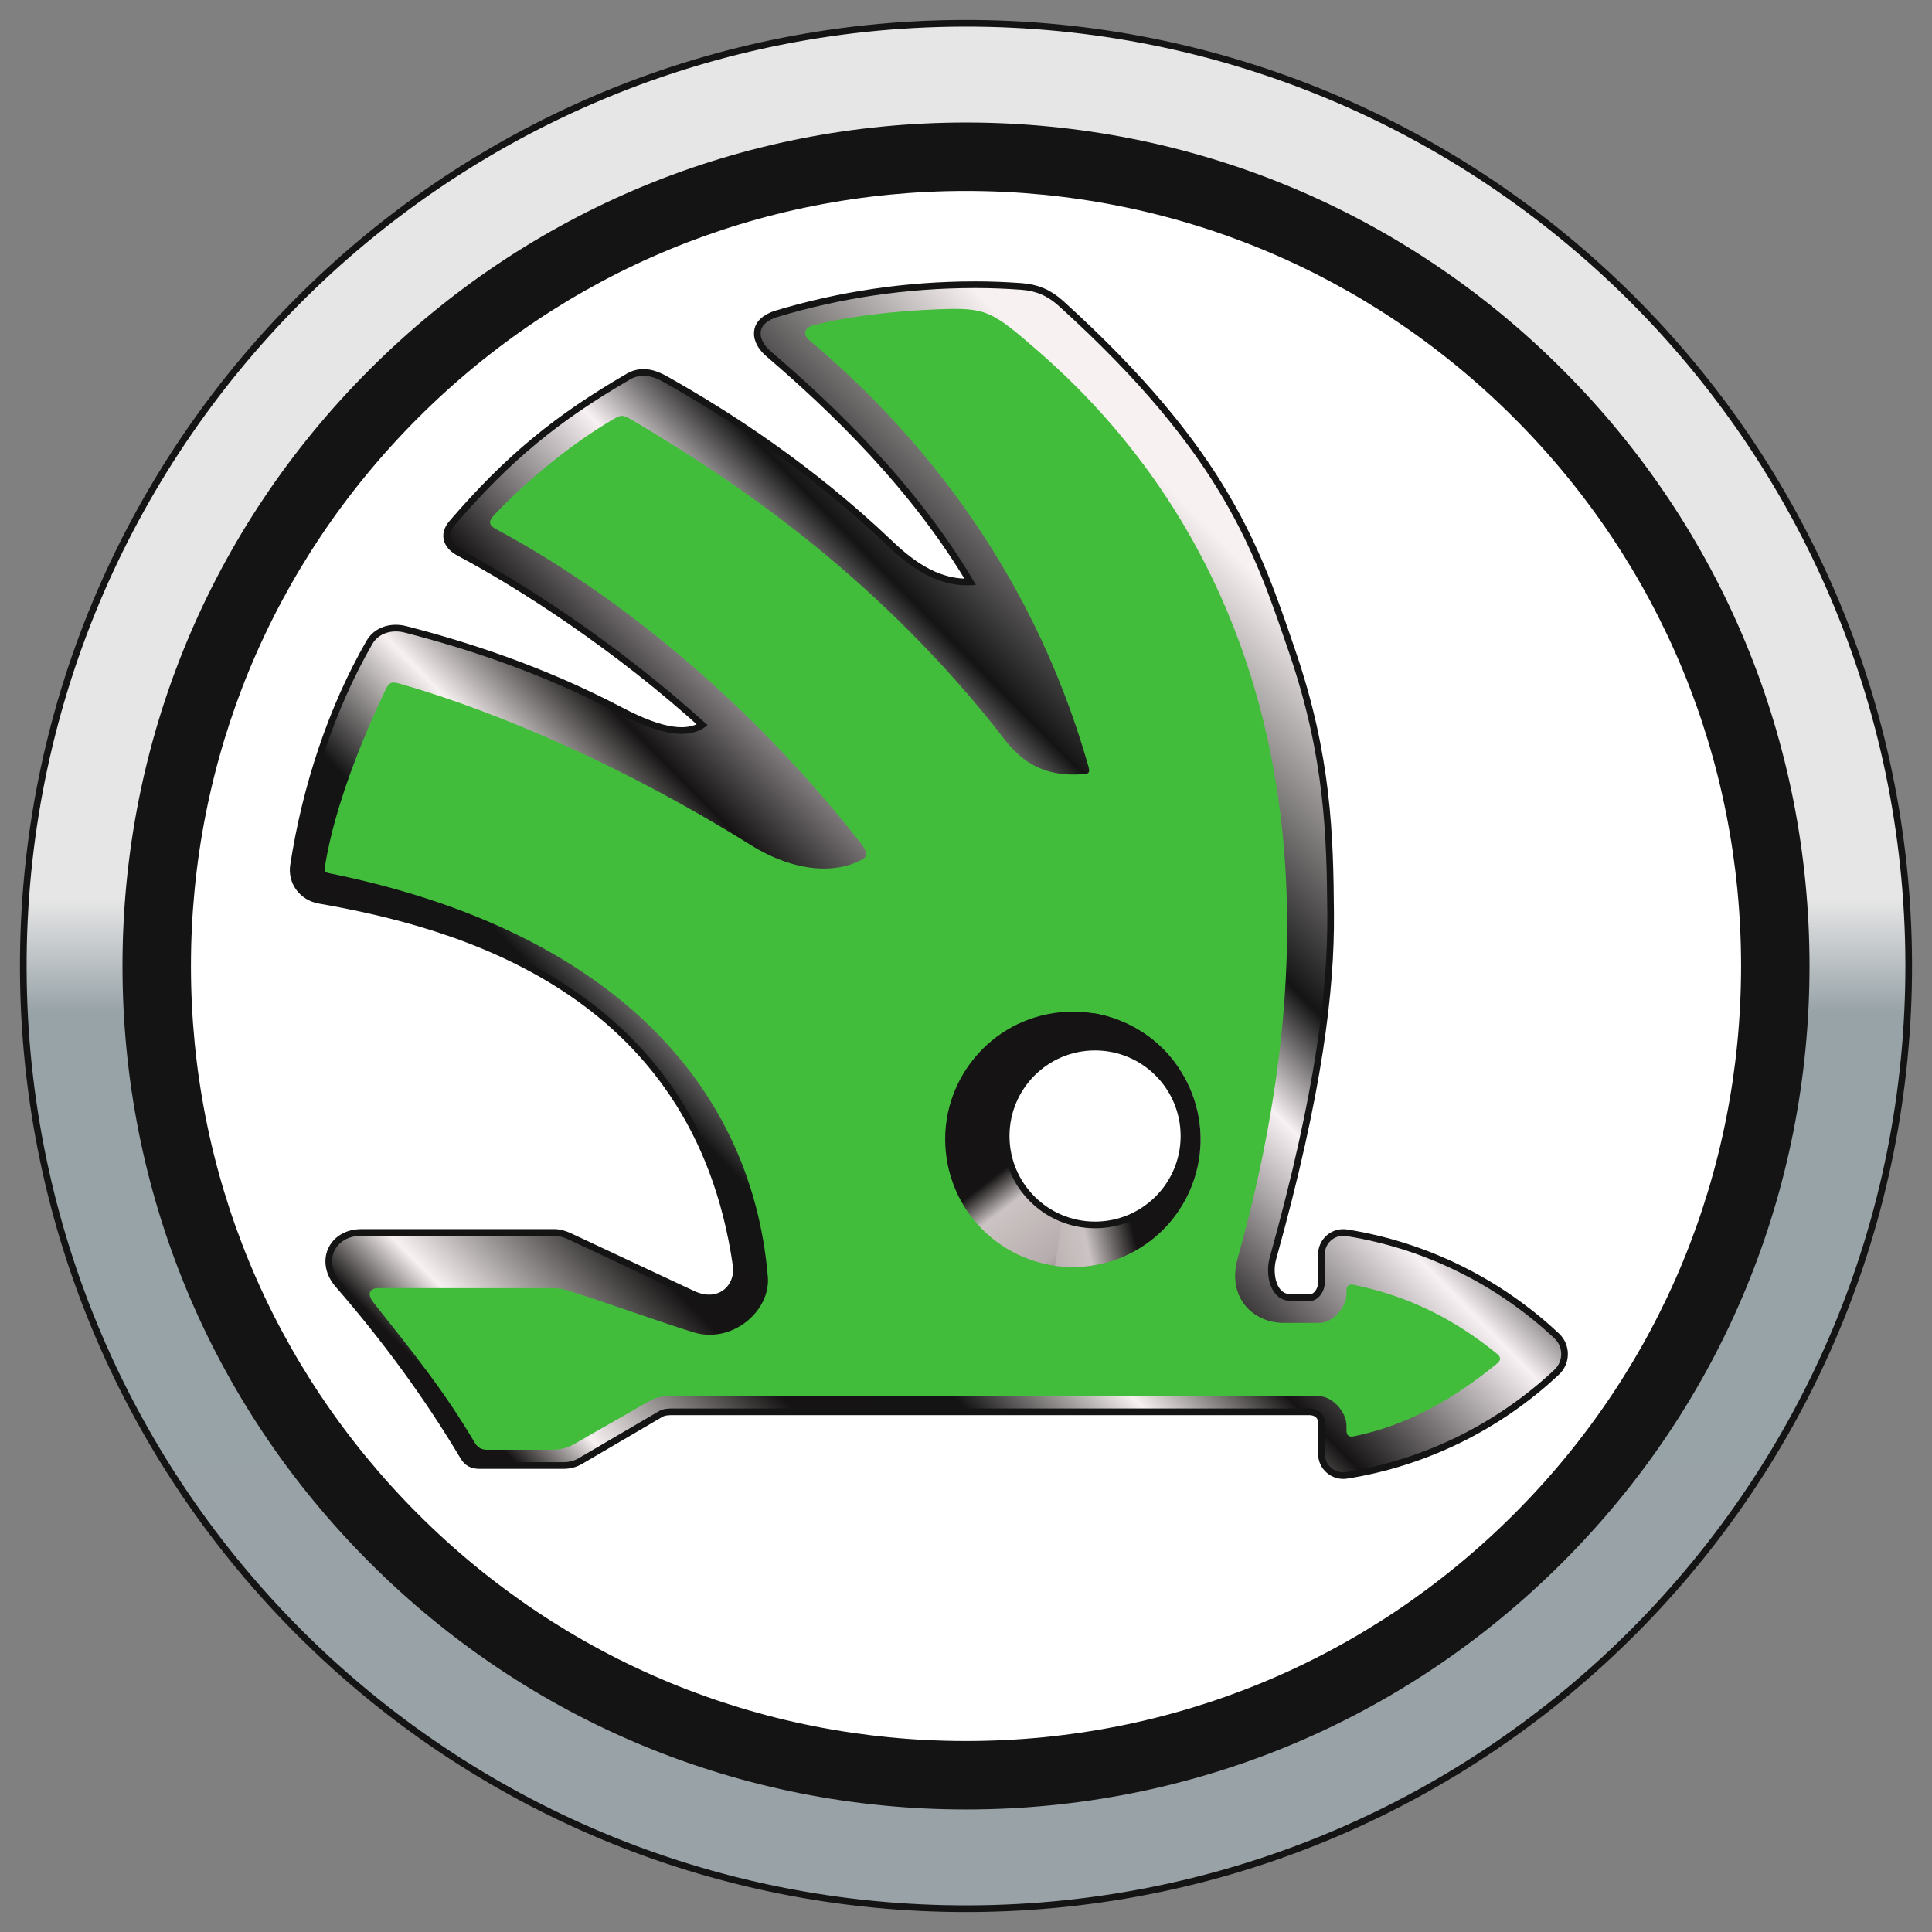
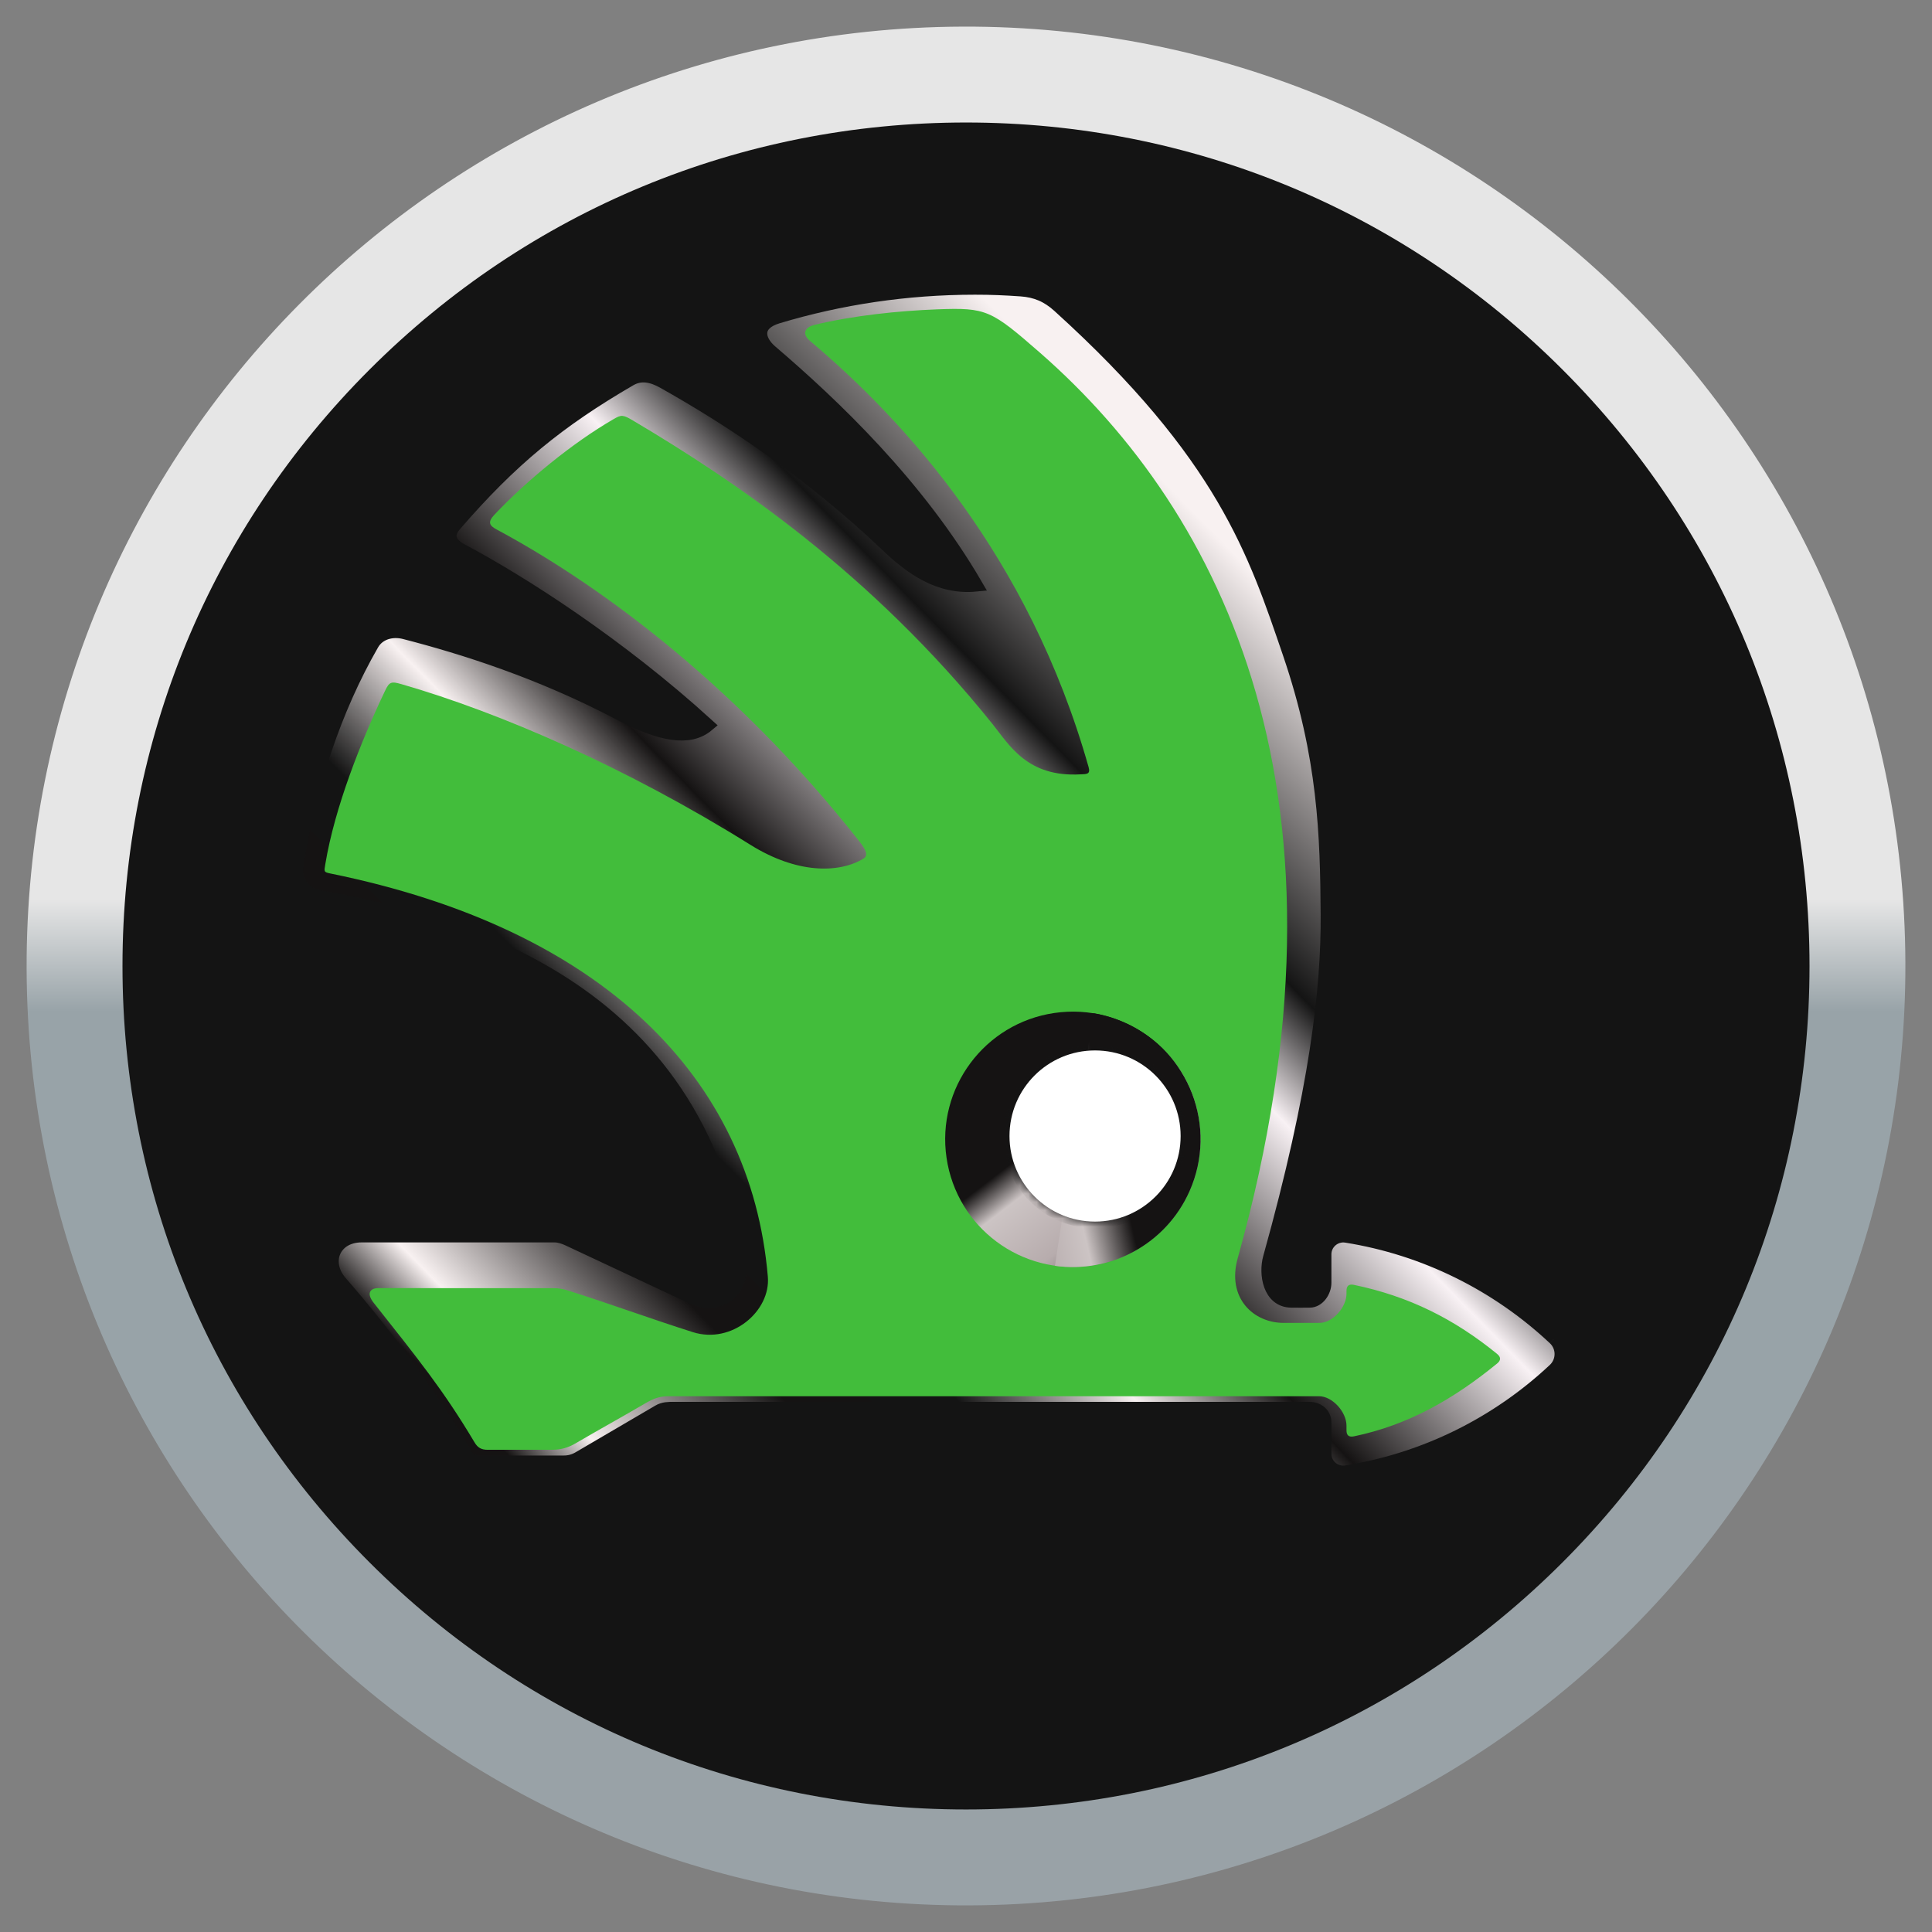
<svg xmlns="http://www.w3.org/2000/svg" style="isolation:isolate" viewBox="0 0 233.882 233.882" width="233.882pt" height="233.882pt">
  <rect x="0" y="0" width="233.882" height="233.882" fill="#808080" stroke="none" />
  <defs>
    <clipPath id="_clipPath_uXgfRQtYKcYfgtweWuywU6IpZXu8KAzL">
      <rect width="233.882" height="233.882" />
    </clipPath>
  </defs>
  <g clip-path="url(#_clipPath_uXgfRQtYKcYfgtweWuywU6IpZXu8KAzL)">
    <g>
      <g>
        <linearGradient id="_lgradient_0" x1="-0.002" y1="0.5" x2="1.002" y2="0.5" gradientTransform="matrix(-0.785,-227.436,227.436,-0.785,3.615,231.052)" gradientUnits="userSpaceOnUse">
          <stop offset="0%" stop-opacity="1" style="stop-color:rgb(153,162,167)" />
          <stop offset="47.584%" stop-opacity="1" style="stop-color:rgb(152,163,168)" />
          <stop offset="53.524%" stop-opacity="1" style="stop-color:rgb(230,230,230)" />
          <stop offset="100%" stop-opacity="1" style="stop-color:rgb(230,230,230)" />
        </linearGradient>
        <mask id="_mask_emyxmqNnKaP8PwNlGGBpYqq70Vg29bQm" x="-200%" y="-200%" width="400%" height="400%">
-           <rect x="-200%" y="-200%" width="400%" height="400%" style="fill:white;" />
          <path d=" M 116.549 3.223 C 179.354 3.006 230.442 53.744 230.659 116.549 C 230.876 179.354 180.138 230.443 117.333 230.659 C 54.529 230.876 3.44 180.138 3.223 117.334 C 3.006 54.529 53.744 3.44 116.549 3.223 Z " fill="black" stroke="none" />
        </mask>
-         <path d=" M 116.549 3.223 C 179.354 3.006 230.442 53.744 230.659 116.549 C 230.876 179.354 180.138 230.443 117.333 230.659 C 54.529 230.876 3.44 180.138 3.223 117.334 C 3.006 54.529 53.744 3.44 116.549 3.223 Z " fill="url(#_lgradient_0)" mask="url(#_mask_emyxmqNnKaP8PwNlGGBpYqq70Vg29bQm)" vector-effect="non-scaling-stroke" stroke-width="1.611" stroke="rgb(20,20,20)" stroke-linejoin="miter" stroke-linecap="square" stroke-miterlimit="4" />
        <path d=" M 116.549 3.223 C 179.354 3.006 230.442 53.744 230.659 116.549 C 230.876 179.354 180.138 230.443 117.333 230.659 C 54.529 230.876 3.44 180.138 3.223 117.334 C 3.006 54.529 53.744 3.44 116.549 3.223 Z " fill="url(#_lgradient_0)" />
        <g>
          <path d=" M 116.943 219.05 C 89.666 219.05 64.024 208.431 44.738 189.143 C 25.45 169.859 14.828 144.213 14.828 116.942 C 14.828 89.664 25.45 64.023 44.738 44.739 C 64.024 25.451 89.666 14.83 116.943 14.83 C 144.219 14.83 169.861 25.451 189.148 44.739 C 208.435 64.023 219.055 89.664 219.055 116.942 C 219.055 144.213 208.435 169.855 189.148 189.143 C 169.861 208.431 144.219 219.05 116.943 219.05 Z " fill="rgb(20,20,20)" />
        </g>
        <g>
-           <path d=" M 116.943 210.763 C 91.88 210.763 68.319 201.004 50.598 183.284 C 32.875 165.563 23.116 142.001 23.116 116.942 C 23.116 91.881 32.875 68.319 50.598 50.598 C 68.319 32.878 91.88 23.117 116.943 23.117 C 142.005 23.117 165.566 32.878 183.287 50.598 C 201.01 68.319 210.769 91.881 210.769 116.942 C 210.769 142.001 201.01 165.563 183.287 183.284 C 165.566 201.004 142.005 210.763 116.943 210.763 Z " fill="rgb(255,255,255)" />
-         </g>
+           </g>
      </g>
      <g>
        <linearGradient id="_lgradient_1" x1="0.008" y1="0.982" x2="0.996" y2="0.079" gradientTransform="matrix(153.106,0,0,143.357,35.89,34.871)" gradientUnits="userSpaceOnUse">
          <stop offset="0%" stop-opacity="1" style="stop-color:rgb(21,19,19)" />
          <stop offset="8.5%" stop-opacity="1" style="stop-color:rgb(21,19,19)" />
          <stop offset="12.78%" stop-opacity="1" style="stop-color:rgb(248,241,241)" />
          <stop offset="22.874%" stop-opacity="1" style="stop-color:rgb(21,19,19)" />
          <stop offset="30.41%" stop-opacity="1" style="stop-color:rgb(20,20,20)" />
          <stop offset="38.174%" stop-opacity="1" style="stop-color:rgb(248,241,241)" />
          <stop offset="44.969%" stop-opacity="1" style="stop-color:rgb(21,19,19)" />
          <stop offset="56.55%" stop-opacity="1" style="stop-color:rgb(248,241,244)" />
          <stop offset="62.68%" stop-opacity="1" style="stop-color:rgb(20,20,20)" />
          <stop offset="78.705%" stop-opacity="1" style="stop-color:rgb(248,241,241)" />
          <stop offset="100%" stop-opacity="1" style="stop-color:rgb(248,241,242)" />
        </linearGradient>
        <mask id="_mask_CqzByM3YPyairfGM4yMB4D2bypn7tHn4" x="-200%" y="-200%" width="400%" height="400%">
          <rect x="-200%" y="-200%" width="400%" height="400%" style="fill:white;" />
          <path d=" M 188.169 162.015 C 181.232 155.505 172.487 151.151 162.96 149.63 C 161.601 149.42 160.37 150.469 160.37 151.845 C 160.37 152.965 160.37 154.179 160.37 155.303 C 160.37 156.331 159.584 157.496 158.552 157.496 C 157.805 157.496 157.057 157.517 156.305 157.496 C 153.648 157.455 153.165 154.191 153.698 152.27 C 159.361 131.962 160.746 119.644 160.68 110.675 C 160.609 101.141 160.37 91.643 156.073 79.069 C 151.934 66.973 148.154 55.129 128.163 37.027 C 126.804 35.804 125.432 35.209 123.602 35.077 C 121.636 34.941 120.029 34.871 118.029 34.871 C 109.73 34.871 101.72 36.089 94.151 38.361 C 91.317 39.216 91.742 41.186 93.3 42.53 C 100.847 48.986 111.08 58.69 118.141 70.81 C 113.67 71.244 110.254 68.758 107.383 66.006 C 97.947 57.025 88.123 50.622 80.319 46.239 C 78.96 45.479 77.621 45.161 76.275 45.934 C 67.674 50.936 61.878 55.641 55.049 63.561 C 53.888 64.907 54.64 65.956 55.776 66.559 C 63.241 70.517 74.932 78.027 85.653 87.781 C 83.468 89.619 80.005 89.016 74.986 86.385 C 65.34 81.316 56.066 78.399 48.988 76.577 C 47.473 76.189 45.848 76.614 45.068 77.97 C 40.536 85.843 37.409 95.262 35.93 104.813 C 35.649 106.647 36.897 108.271 38.727 108.589 C 55.223 111.476 84.628 119.23 89.512 153.104 C 89.933 156.071 87.235 158.677 83.683 157.009 C 78.725 154.686 73.772 152.369 68.818 150.044 C 68.298 149.804 67.707 149.597 67.137 149.597 C 59.159 149.597 51.744 149.597 43.771 149.597 C 40.449 149.597 39.082 152.774 41.243 155.249 C 46.861 161.718 52.013 168.699 56.42 176.098 C 56.809 176.755 57.256 177.007 58.019 177.007 C 61.419 177.007 64.824 177.007 68.22 177.007 C 68.913 177.007 69.508 176.846 70.107 176.491 C 73.313 174.61 76.518 172.735 79.732 170.856 C 80.328 170.501 80.922 170.508 81.617 170.508 C 106.214 170.508 132.604 170.508 158.503 170.508 C 159.535 170.508 160.37 171.173 160.37 172.207 C 160.37 173.466 160.37 174.727 160.37 175.991 C 160.37 177.366 161.601 178.411 162.96 178.201 C 172.487 176.68 181.232 172.326 188.169 165.82 C 189.272 164.791 189.272 163.04 188.169 162.015" fill="black" stroke="none" />
        </mask>
        <path d=" M 188.169 162.015 C 181.232 155.505 172.487 151.151 162.96 149.63 C 161.601 149.42 160.37 150.469 160.37 151.845 C 160.37 152.965 160.37 154.179 160.37 155.303 C 160.37 156.331 159.584 157.496 158.552 157.496 C 157.805 157.496 157.057 157.517 156.305 157.496 C 153.648 157.455 153.165 154.191 153.698 152.27 C 159.361 131.962 160.746 119.644 160.68 110.675 C 160.609 101.141 160.37 91.643 156.073 79.069 C 151.934 66.973 148.154 55.129 128.163 37.027 C 126.804 35.804 125.432 35.209 123.602 35.077 C 121.636 34.941 120.029 34.871 118.029 34.871 C 109.73 34.871 101.72 36.089 94.151 38.361 C 91.317 39.216 91.742 41.186 93.3 42.53 C 100.847 48.986 111.08 58.69 118.141 70.81 C 113.67 71.244 110.254 68.758 107.383 66.006 C 97.947 57.025 88.123 50.622 80.319 46.239 C 78.96 45.479 77.621 45.161 76.275 45.934 C 67.674 50.936 61.878 55.641 55.049 63.561 C 53.888 64.907 54.64 65.956 55.776 66.559 C 63.241 70.517 74.932 78.027 85.653 87.781 C 83.468 89.619 80.005 89.016 74.986 86.385 C 65.34 81.316 56.066 78.399 48.988 76.577 C 47.473 76.189 45.848 76.614 45.068 77.97 C 40.536 85.843 37.409 95.262 35.93 104.813 C 35.649 106.647 36.897 108.271 38.727 108.589 C 55.223 111.476 84.628 119.23 89.512 153.104 C 89.933 156.071 87.235 158.677 83.683 157.009 C 78.725 154.686 73.772 152.369 68.818 150.044 C 68.298 149.804 67.707 149.597 67.137 149.597 C 59.159 149.597 51.744 149.597 43.771 149.597 C 40.449 149.597 39.082 152.774 41.243 155.249 C 46.861 161.718 52.013 168.699 56.42 176.098 C 56.809 176.755 57.256 177.007 58.019 177.007 C 61.419 177.007 64.824 177.007 68.22 177.007 C 68.913 177.007 69.508 176.846 70.107 176.491 C 73.313 174.61 76.518 172.735 79.732 170.856 C 80.328 170.501 80.922 170.508 81.617 170.508 C 106.214 170.508 132.604 170.508 158.503 170.508 C 159.535 170.508 160.37 171.173 160.37 172.207 C 160.37 173.466 160.37 174.727 160.37 175.991 C 160.37 177.366 161.601 178.411 162.96 178.201 C 172.487 176.68 181.232 172.326 188.169 165.82 C 189.272 164.791 189.272 163.04 188.169 162.015" fill="url(#_lgradient_1)" mask="url(#_mask_CqzByM3YPyairfGM4yMB4D2bypn7tHn4)" vector-effect="non-scaling-stroke" stroke-width="1.61" stroke="rgb(20,20,20)" stroke-linejoin="miter" stroke-linecap="butt" stroke-miterlimit="4" />
-         <path d=" M 188.169 162.015 C 181.232 155.505 172.487 151.151 162.96 149.63 C 161.601 149.42 160.37 150.469 160.37 151.845 C 160.37 152.965 160.37 154.179 160.37 155.303 C 160.37 156.331 159.584 157.496 158.552 157.496 C 157.805 157.496 157.057 157.517 156.305 157.496 C 153.648 157.455 153.165 154.191 153.698 152.27 C 159.361 131.962 160.746 119.644 160.68 110.675 C 160.609 101.141 160.37 91.643 156.073 79.069 C 151.934 66.973 148.154 55.129 128.163 37.027 C 126.804 35.804 125.432 35.209 123.602 35.077 C 121.636 34.941 120.029 34.871 118.029 34.871 C 109.73 34.871 101.72 36.089 94.151 38.361 C 91.317 39.216 91.742 41.186 93.3 42.53 C 100.847 48.986 111.08 58.69 118.141 70.81 C 113.67 71.244 110.254 68.758 107.383 66.006 C 97.947 57.025 88.123 50.622 80.319 46.239 C 78.96 45.479 77.621 45.161 76.275 45.934 C 67.674 50.936 61.878 55.641 55.049 63.561 C 53.888 64.907 54.64 65.956 55.776 66.559 C 63.241 70.517 74.932 78.027 85.653 87.781 C 83.468 89.619 80.005 89.016 74.986 86.385 C 65.34 81.316 56.066 78.399 48.988 76.577 C 47.473 76.189 45.848 76.614 45.068 77.97 C 40.536 85.843 37.409 95.262 35.93 104.813 C 35.649 106.647 36.897 108.271 38.727 108.589 C 55.223 111.476 84.628 119.23 89.512 153.104 C 89.933 156.071 87.235 158.677 83.683 157.009 C 78.725 154.686 73.772 152.369 68.818 150.044 C 68.298 149.804 67.707 149.597 67.137 149.597 C 59.159 149.597 51.744 149.597 43.771 149.597 C 40.449 149.597 39.082 152.774 41.243 155.249 C 46.861 161.718 52.013 168.699 56.42 176.098 C 56.809 176.755 57.256 177.007 58.019 177.007 C 61.419 177.007 64.824 177.007 68.22 177.007 C 68.913 177.007 69.508 176.846 70.107 176.491 C 73.313 174.61 76.518 172.735 79.732 170.856 C 80.328 170.501 80.922 170.508 81.617 170.508 C 106.214 170.508 132.604 170.508 158.503 170.508 C 159.535 170.508 160.37 171.173 160.37 172.207 C 160.37 173.466 160.37 174.727 160.37 175.991 C 160.37 177.366 161.601 178.411 162.96 178.201 C 172.487 176.68 181.232 172.326 188.169 165.82 C 189.272 164.791 189.272 163.04 188.169 162.015" fill="url(#_lgradient_1)" />
        <path d=" M 130.89 150.944 C 123.317 150.944 117.187 144.81 117.187 137.25 C 117.187 129.682 123.317 123.551 130.89 123.551 C 138.445 123.551 144.585 129.682 144.585 137.25 C 144.585 144.81 138.445 150.944 130.89 150.944 Z  M 181.241 163.907 C 176.039 159.665 170.557 156.922 163.897 155.542 C 163.294 155.418 163.002 155.65 163.002 156.27 C 163.002 156.385 163.002 156.488 163.002 156.604 C 163.002 158.24 161.365 160.144 159.721 160.144 C 158.284 160.144 156.829 160.144 155.395 160.144 C 151.744 160.144 148.484 157.137 149.836 152.307 C 165.464 96.534 148.001 62.049 125.949 42.744 C 119.959 37.511 119.422 37.221 113.451 37.448 C 108.746 37.626 103.231 38.204 98.567 39.336 C 97.65 39.559 96.885 40.287 98.096 41.303 C 109.416 50.841 124.548 67.282 131.786 92.874 C 132.034 93.762 131.509 93.701 130.832 93.738 C 124.35 94.13 122.165 90.16 120.14 87.636 C 105.446 69.348 88.97 58.224 76.639 50.915 C 75.412 50.18 75.213 50.193 74.28 50.738 C 69.323 53.601 63.758 58.17 59.837 62.326 C 59.02 63.206 59.226 63.618 60.13 64.101 C 71.284 70.08 88.247 81.856 104.011 101.826 C 104.991 103.061 105.057 103.631 104.503 103.958 C 101.471 105.763 96.411 105.738 90.867 102.285 C 75.837 92.911 60.572 86.273 48.629 82.832 C 47.357 82.46 47.133 82.534 46.613 83.625 C 43.7 89.747 40.528 97.704 39.383 104.602 C 39.238 105.503 39.16 105.573 39.995 105.742 C 72.862 112.418 90.895 130.446 92.952 154.547 C 93.312 158.727 88.582 162.754 83.876 161.267 C 78.766 159.644 73.805 157.822 68.69 156.203 C 68.141 156.021 67.587 155.943 67.004 155.943 C 59.941 155.939 52.868 155.935 45.796 155.935 C 44.853 155.935 44.3 156.526 45.237 157.711 C 50.575 164.462 53.678 168.287 57.441 174.599 C 57.826 175.256 58.271 175.508 59.044 175.508 C 61.638 175.508 64.241 175.503 66.848 175.503 C 67.88 175.503 68.764 175.264 69.661 174.736 C 72.491 173.079 75.304 171.533 78.134 169.873 C 79.034 169.344 79.803 169.026 80.844 169.026 C 106.507 169.018 134.013 169.026 159.671 169.022 C 161.307 169.022 163.002 170.935 163.002 172.583 C 163.002 172.769 163.002 172.959 163.002 173.149 C 163.002 173.768 163.294 174 163.897 173.88 C 170.557 172.5 176.039 169.303 181.241 165.06 C 181.711 164.672 181.711 164.3 181.241 163.907" fill="rgb(66,189,59)" />
        <g>
          <linearGradient id="_lgradient_2" x1="0.504" y1="0.407" x2="0.974" y2="1.021" gradientTransform="matrix(30.914,0,0,30.912,114.42,122.464)" gradientUnits="userSpaceOnUse">
            <stop offset="0%" stop-opacity="1" style="stop-color:rgb(21,19,19)" />
            <stop offset="16.256%" stop-opacity="1" style="stop-color:rgb(204,196,196)" />
            <stop offset="49.614%" stop-opacity="1" style="stop-color:rgb(183,172,173)" />
            <stop offset="100%" stop-opacity="1" style="stop-color:rgb(21,19,19)" />
          </linearGradient>
          <path d=" M 145.17 135.687 C 146.405 144.136 140.559 151.975 132.11 153.211 C 123.668 154.446 115.821 148.609 114.585 140.16 C 113.349 131.712 119.194 123.864 127.636 122.629 C 136.085 121.393 143.934 127.238 145.17 135.687" fill="url(#_lgradient_2)" />
          <linearGradient id="_lgradient_3" x1="0.326" y1="0.334" x2="-0.843" y2="0.809" gradientTransform="matrix(17.629,0,0,30.733,127.708,122.655)" gradientUnits="userSpaceOnUse">
            <stop offset="0%" stop-opacity="1" style="stop-color:rgb(21,19,19)" />
            <stop offset="25%" stop-opacity="1" style="stop-color:rgb(204,196,196)" />
            <stop offset="50%" stop-opacity="1" style="stop-color:rgb(183,172,173)" />
            <stop offset="100%" stop-opacity="1" style="stop-color:rgb(21,19,19)" />
          </linearGradient>
          <path d=" M 132.355 122.655 L 127.708 153.235 C 134.365 154.183 141.116 150.663 143.992 144.212 C 147.47 136.413 143.97 127.286 136.178 123.811 C 134.926 123.253 133.647 122.864 132.355 122.655 L 132.355 122.655 Z " fill="url(#_lgradient_3)" />
        </g>
        <mask id="_mask_UhA1jMOZEgQslHzaBrvw30wrhDlQ42a4" x="-200%" y="-200%" width="400%" height="400%">
-           <rect x="-200%" y="-200%" width="400%" height="400%" style="fill:white;" />
          <path d=" M 142.923 137.527 C 142.923 143.24 138.285 147.883 132.559 147.883 C 126.837 147.883 122.206 143.24 122.206 137.527 C 122.206 131.801 126.837 127.162 132.559 127.162 C 138.285 127.162 142.923 131.801 142.923 137.527 Z " fill="black" stroke="none" />
        </mask>
        <path d=" M 142.923 137.527 C 142.923 143.24 138.285 147.883 132.559 147.883 C 126.837 147.883 122.206 143.24 122.206 137.527 C 122.206 131.801 126.837 127.162 132.559 127.162 C 138.285 127.162 142.923 131.801 142.923 137.527 Z " fill="rgb(255,255,255)" mask="url(#_mask_UhA1jMOZEgQslHzaBrvw30wrhDlQ42a4)" vector-effect="non-scaling-stroke" stroke-width="1.61" stroke="rgb(20,20,20)" stroke-linejoin="miter" stroke-linecap="butt" stroke-miterlimit="4" />
        <path d=" M 142.923 137.527 C 142.923 143.24 138.285 147.883 132.559 147.883 C 126.837 147.883 122.206 143.24 122.206 137.527 C 122.206 131.801 126.837 127.162 132.559 127.162 C 138.285 127.162 142.923 131.801 142.923 137.527 Z " fill="rgb(255,255,255)" />
      </g>
    </g>
  </g>
</svg>